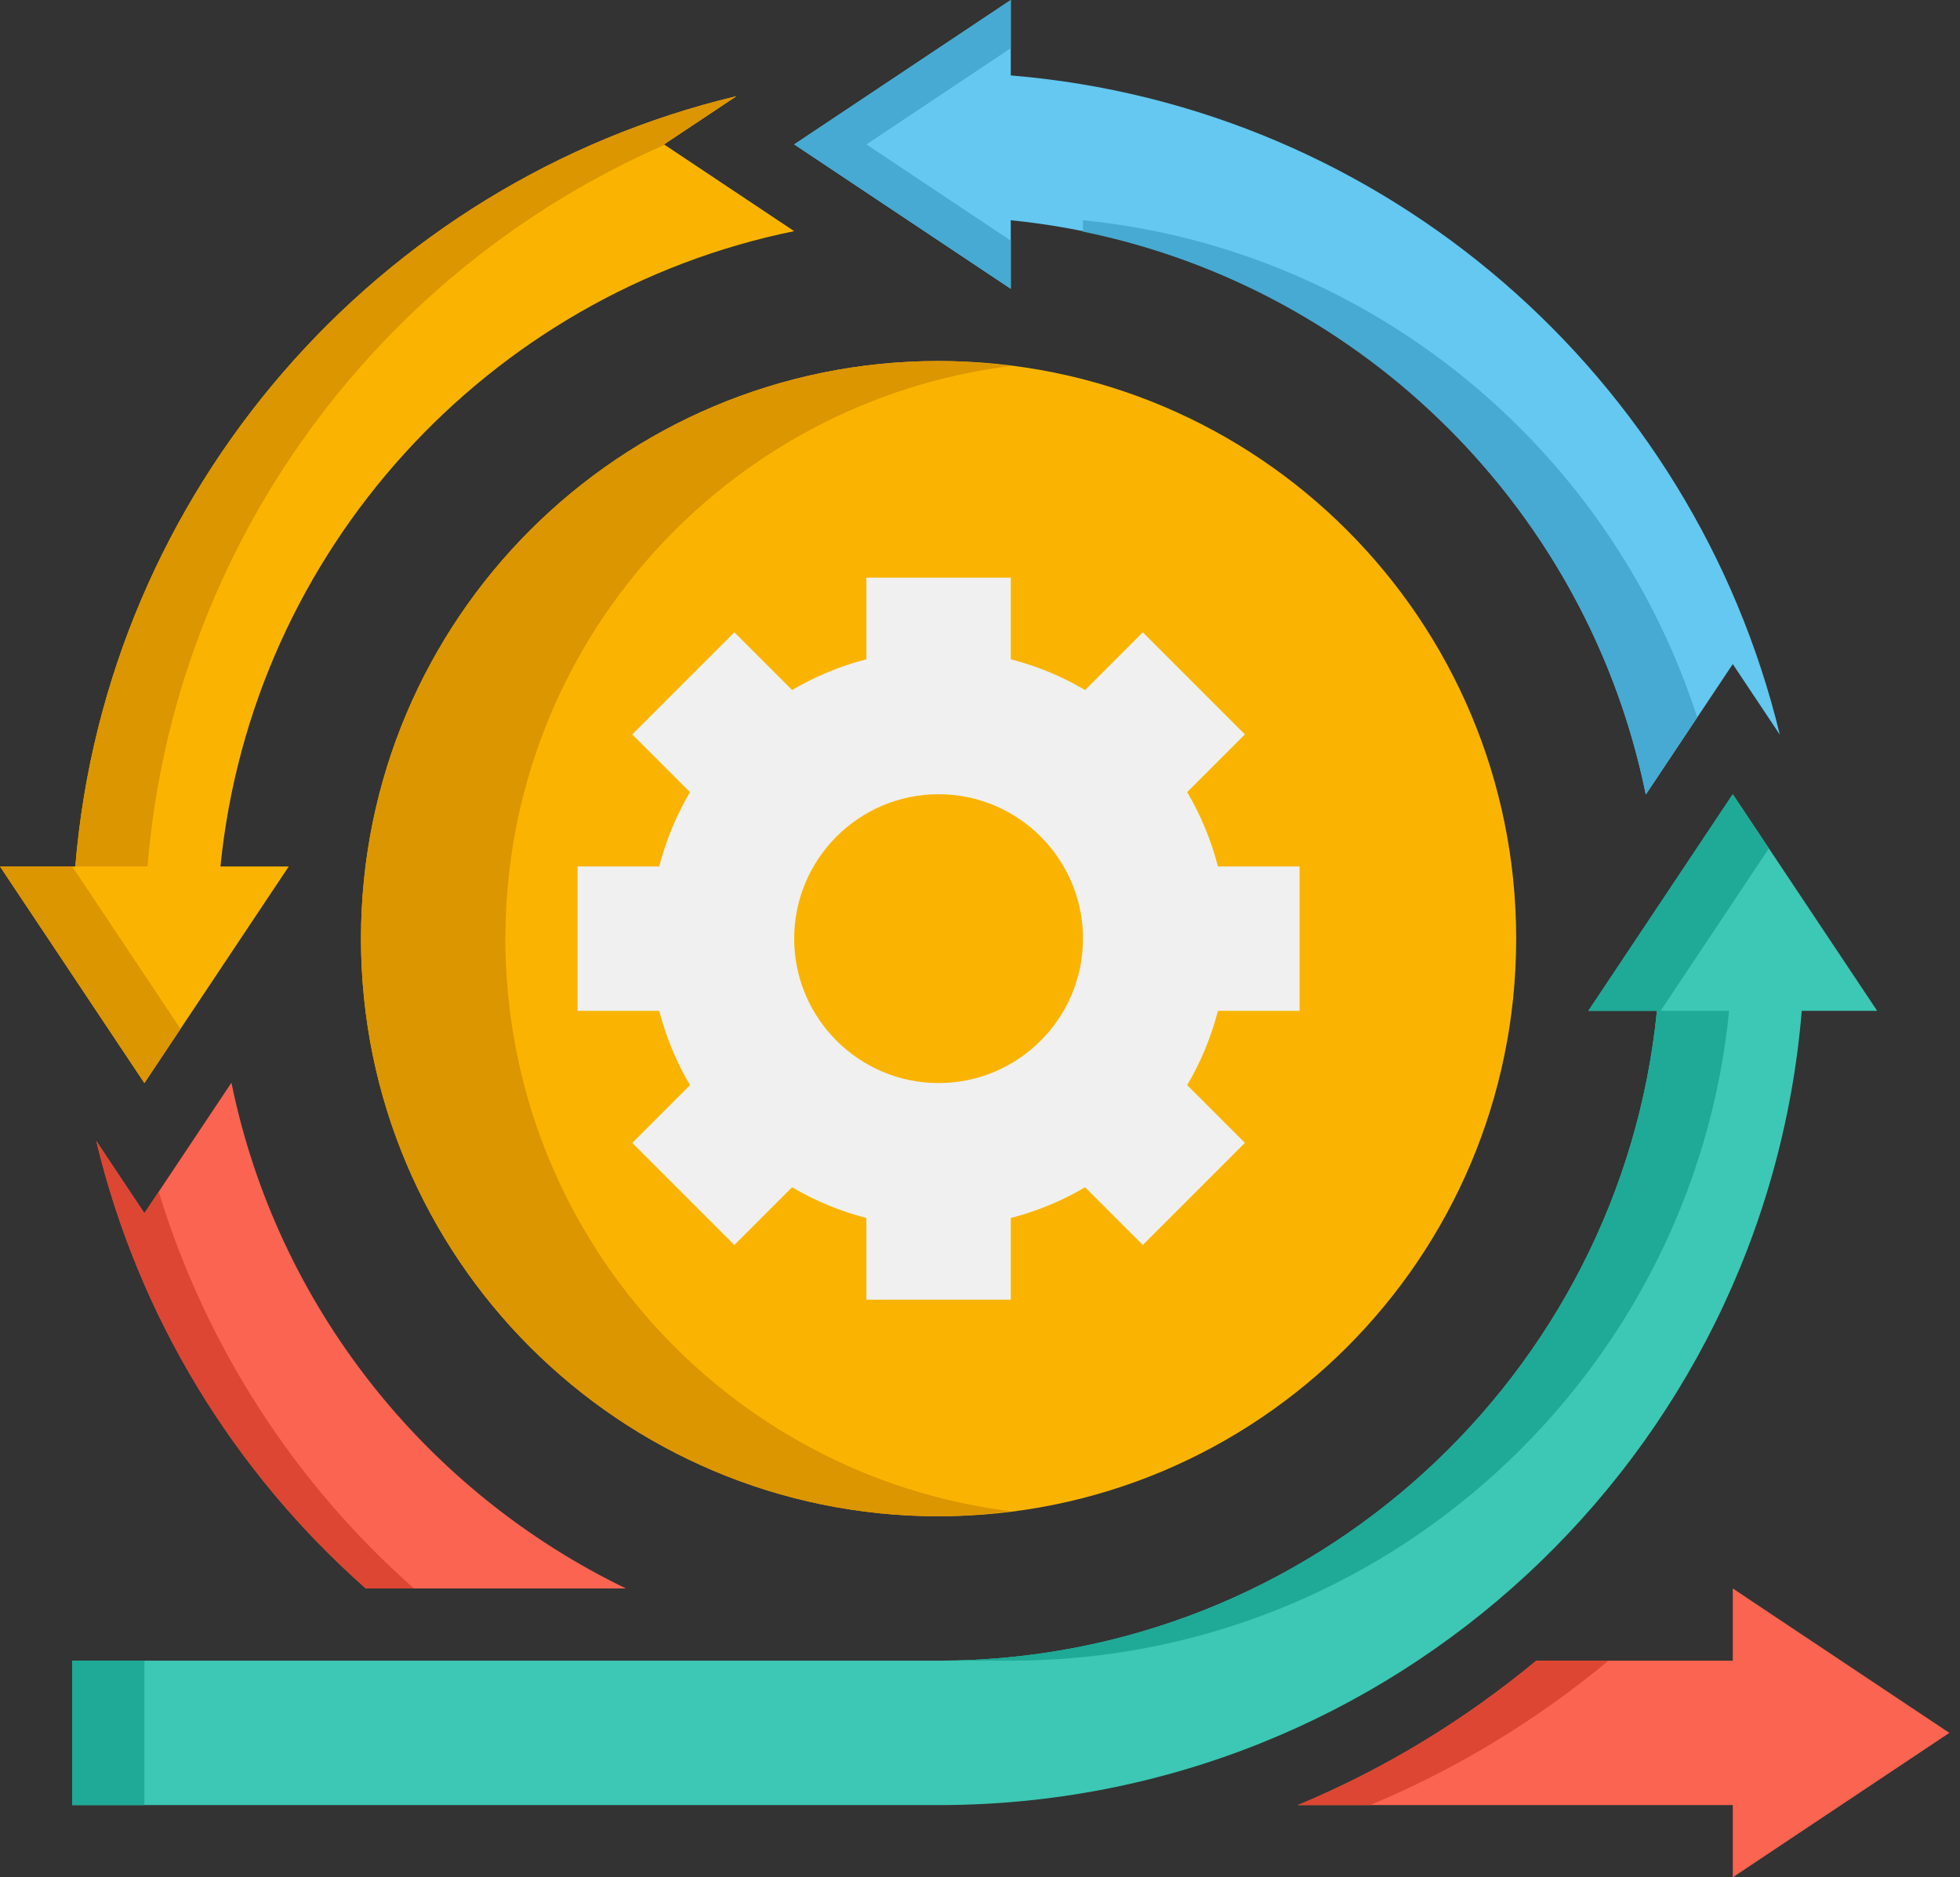
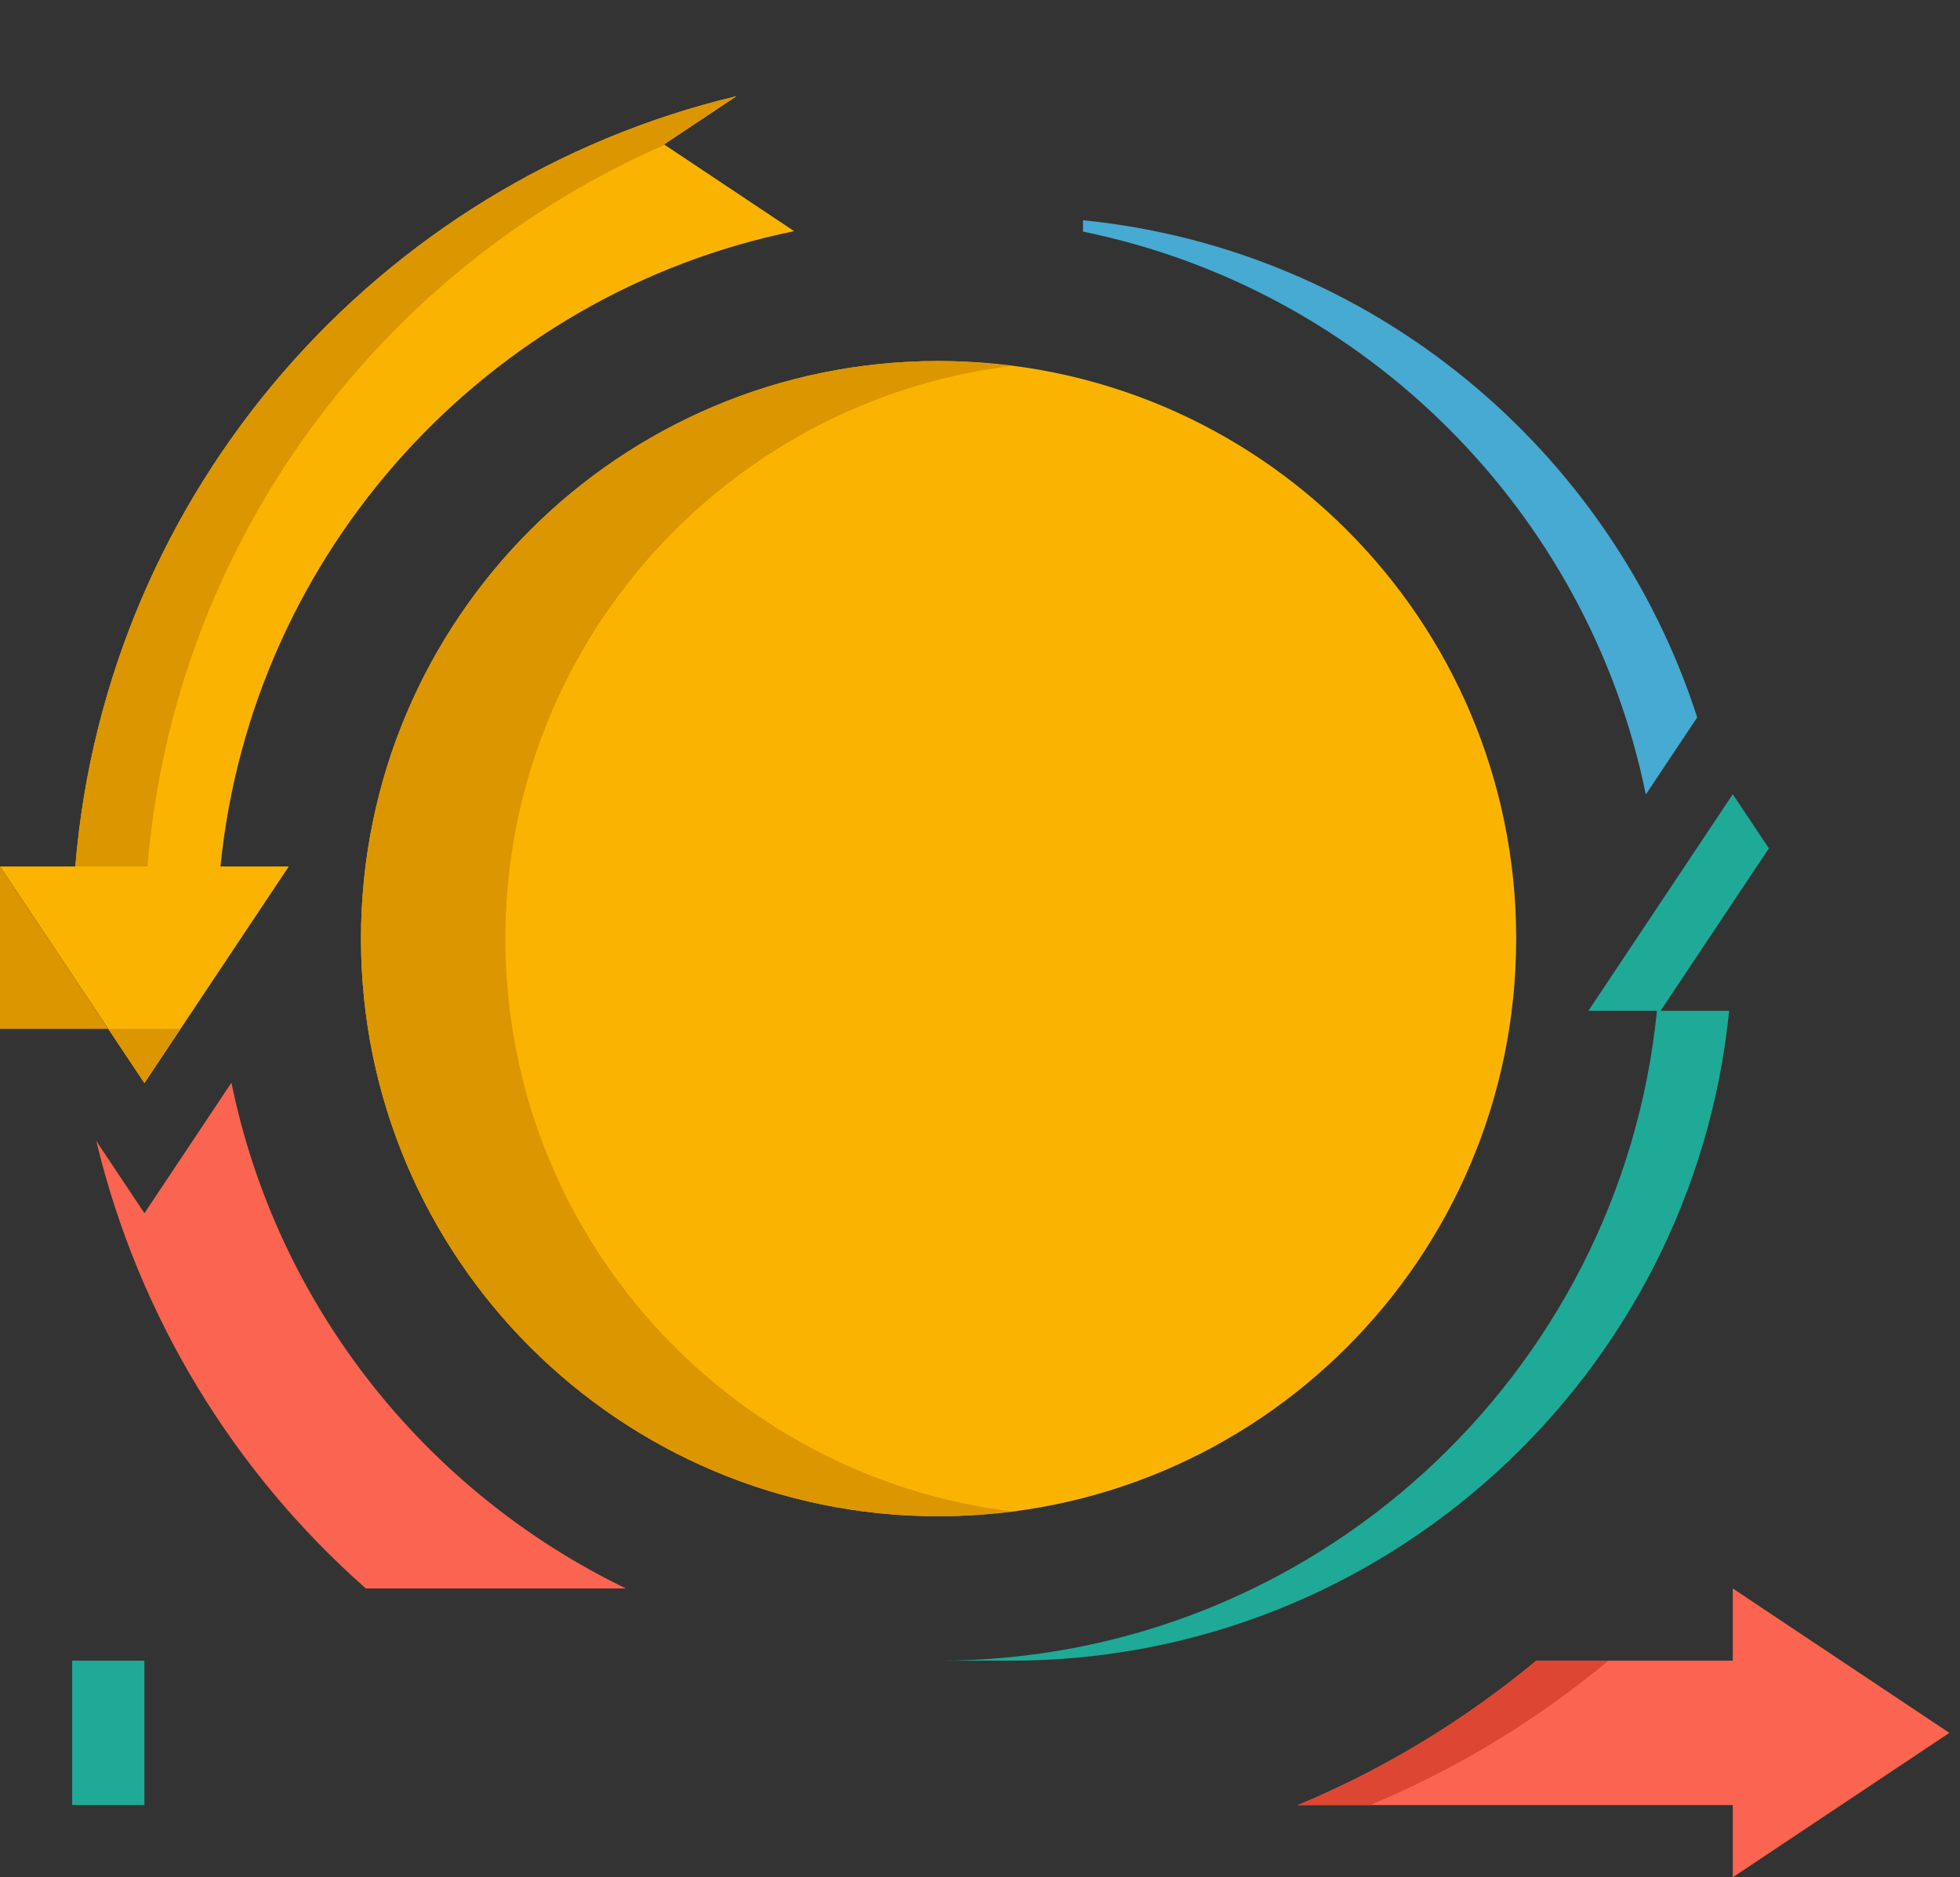
<svg xmlns="http://www.w3.org/2000/svg" width="71" height="68" viewBox="0 0 71 68" fill="none">
  <rect x="0" y="0" width="71" height="68" fill="#333333" stroke="none" />
-   <path d="M68 36.615L62.769 28.769L57.538 36.615H60.022C58.705 49.814 47.538 60.154 34 60.154H2.615V65.385H34C50.452 65.385 63.937 52.724 65.268 36.615H68Z" fill="#3CC8B4" />
  <path d="M62.637 36.615H60.154L64.077 30.731L62.769 28.769L57.538 36.615H60.022C58.705 49.814 47.538 60.154 34 60.154H36.615C50.154 60.154 61.32 49.814 62.637 36.615Z" fill="#1EAA96" />
-   <path d="M64.473 26.611C61.344 13.673 50.227 3.856 36.615 2.732V0L28.769 5.231L36.615 10.461V7.978C48.069 9.121 57.361 17.686 59.619 28.78L62.769 24.055L64.473 26.611Z" fill="#64C8F0" />
-   <path d="M36.615 1.743V0L28.769 5.231L36.615 10.461V8.718L31.385 5.231L36.615 1.743Z" fill="#46AAD2" />
  <path d="M39.231 7.978V8.39C49.462 10.479 57.536 18.546 59.619 28.78L61.481 25.986C58.345 16.278 49.7 9.023 39.231 7.978Z" fill="#46AAD2" />
  <path d="M8.384 39.218L5.231 43.945L3.488 41.33C5.018 47.711 8.49 53.336 13.252 57.538H22.675C15.43 54.038 10.034 47.304 8.384 39.218Z" fill="#FA6450" />
-   <path d="M5.749 43.169L5.231 43.945L3.488 41.33C5.018 47.711 8.49 53.336 13.252 57.538H14.995C10.697 53.746 7.466 48.789 5.749 43.169Z" fill="#DC4632" />
  <path d="M28.768 8.373L24.055 5.231L26.676 3.484C13.698 6.588 3.855 17.748 2.728 31.385H2.615H0L5.231 39.231L6.538 37.269L10.461 31.385H7.986C9.13 19.934 17.68 10.634 28.768 8.373Z" fill="#FAB400" />
  <path d="M5.343 31.385C6.312 19.644 13.75 9.755 24.078 5.246L24.055 5.231L26.676 3.484C13.698 6.588 3.855 17.748 2.728 31.385H5.231H5.343Z" fill="#DC9600" />
-   <path d="M0 31.385L5.231 39.231L6.538 37.269L2.615 31.385H0Z" fill="#DC9600" />
+   <path d="M0 31.385L5.231 39.231L6.538 37.269H0Z" fill="#DC9600" />
  <path d="M70.615 62.769L62.769 57.538V60.154H55.651C53.062 62.3 50.162 64.074 47.013 65.385H62.769V68L70.615 62.769Z" fill="#FA6450" />
  <path d="M55.651 60.154C53.062 62.3 50.162 64.074 47.013 65.385H49.628C52.777 64.074 55.678 62.3 58.267 60.154H55.651Z" fill="#DC4632" />
  <path d="M2.615 60.154H5.231V65.385H2.615V60.154Z" fill="#1EAA96" />
  <path d="M34 54.923C22.444 54.923 13.077 45.556 13.077 34C13.077 22.444 22.444 13.077 34 13.077C45.556 13.077 54.923 22.444 54.923 34C54.923 45.556 45.556 54.923 34 54.923Z" fill="#FAB400" />
  <path d="M18.308 34C18.308 23.332 26.298 14.547 36.615 13.257C35.756 13.15 34.888 13.077 34 13.077C22.444 13.077 13.077 22.444 13.077 34C13.077 45.556 22.444 54.923 34 54.923C34.888 54.923 35.756 54.85 36.615 54.743C26.298 53.453 18.308 44.668 18.308 34Z" fill="#DC9600" />
-   <path d="M47.077 36.615V31.385H44.119C43.872 30.427 43.495 29.525 43.005 28.693L45.096 26.602L41.398 22.904L39.307 24.995C38.476 24.505 37.573 24.128 36.615 23.881V20.923H31.385V23.881C30.427 24.128 29.525 24.505 28.693 24.995L26.602 22.904L22.904 26.602L24.995 28.693C24.505 29.524 24.128 30.427 23.881 31.385H20.923V36.615H23.881C24.128 37.573 24.505 38.475 24.995 39.307L22.904 41.398L26.602 45.096L28.693 43.005C29.524 43.495 30.427 43.872 31.385 44.119V47.077H36.615V44.119C37.573 43.872 38.475 43.495 39.307 43.005L41.398 45.096L45.096 41.398L43.005 39.307C43.495 38.476 43.872 37.573 44.119 36.615H47.077ZM34 39.231C31.115 39.231 28.769 36.885 28.769 34C28.769 31.115 31.115 28.769 34 28.769C36.885 28.769 39.231 31.115 39.231 34C39.231 36.885 36.885 39.231 34 39.231Z" fill="#F0F0F0" />
</svg>